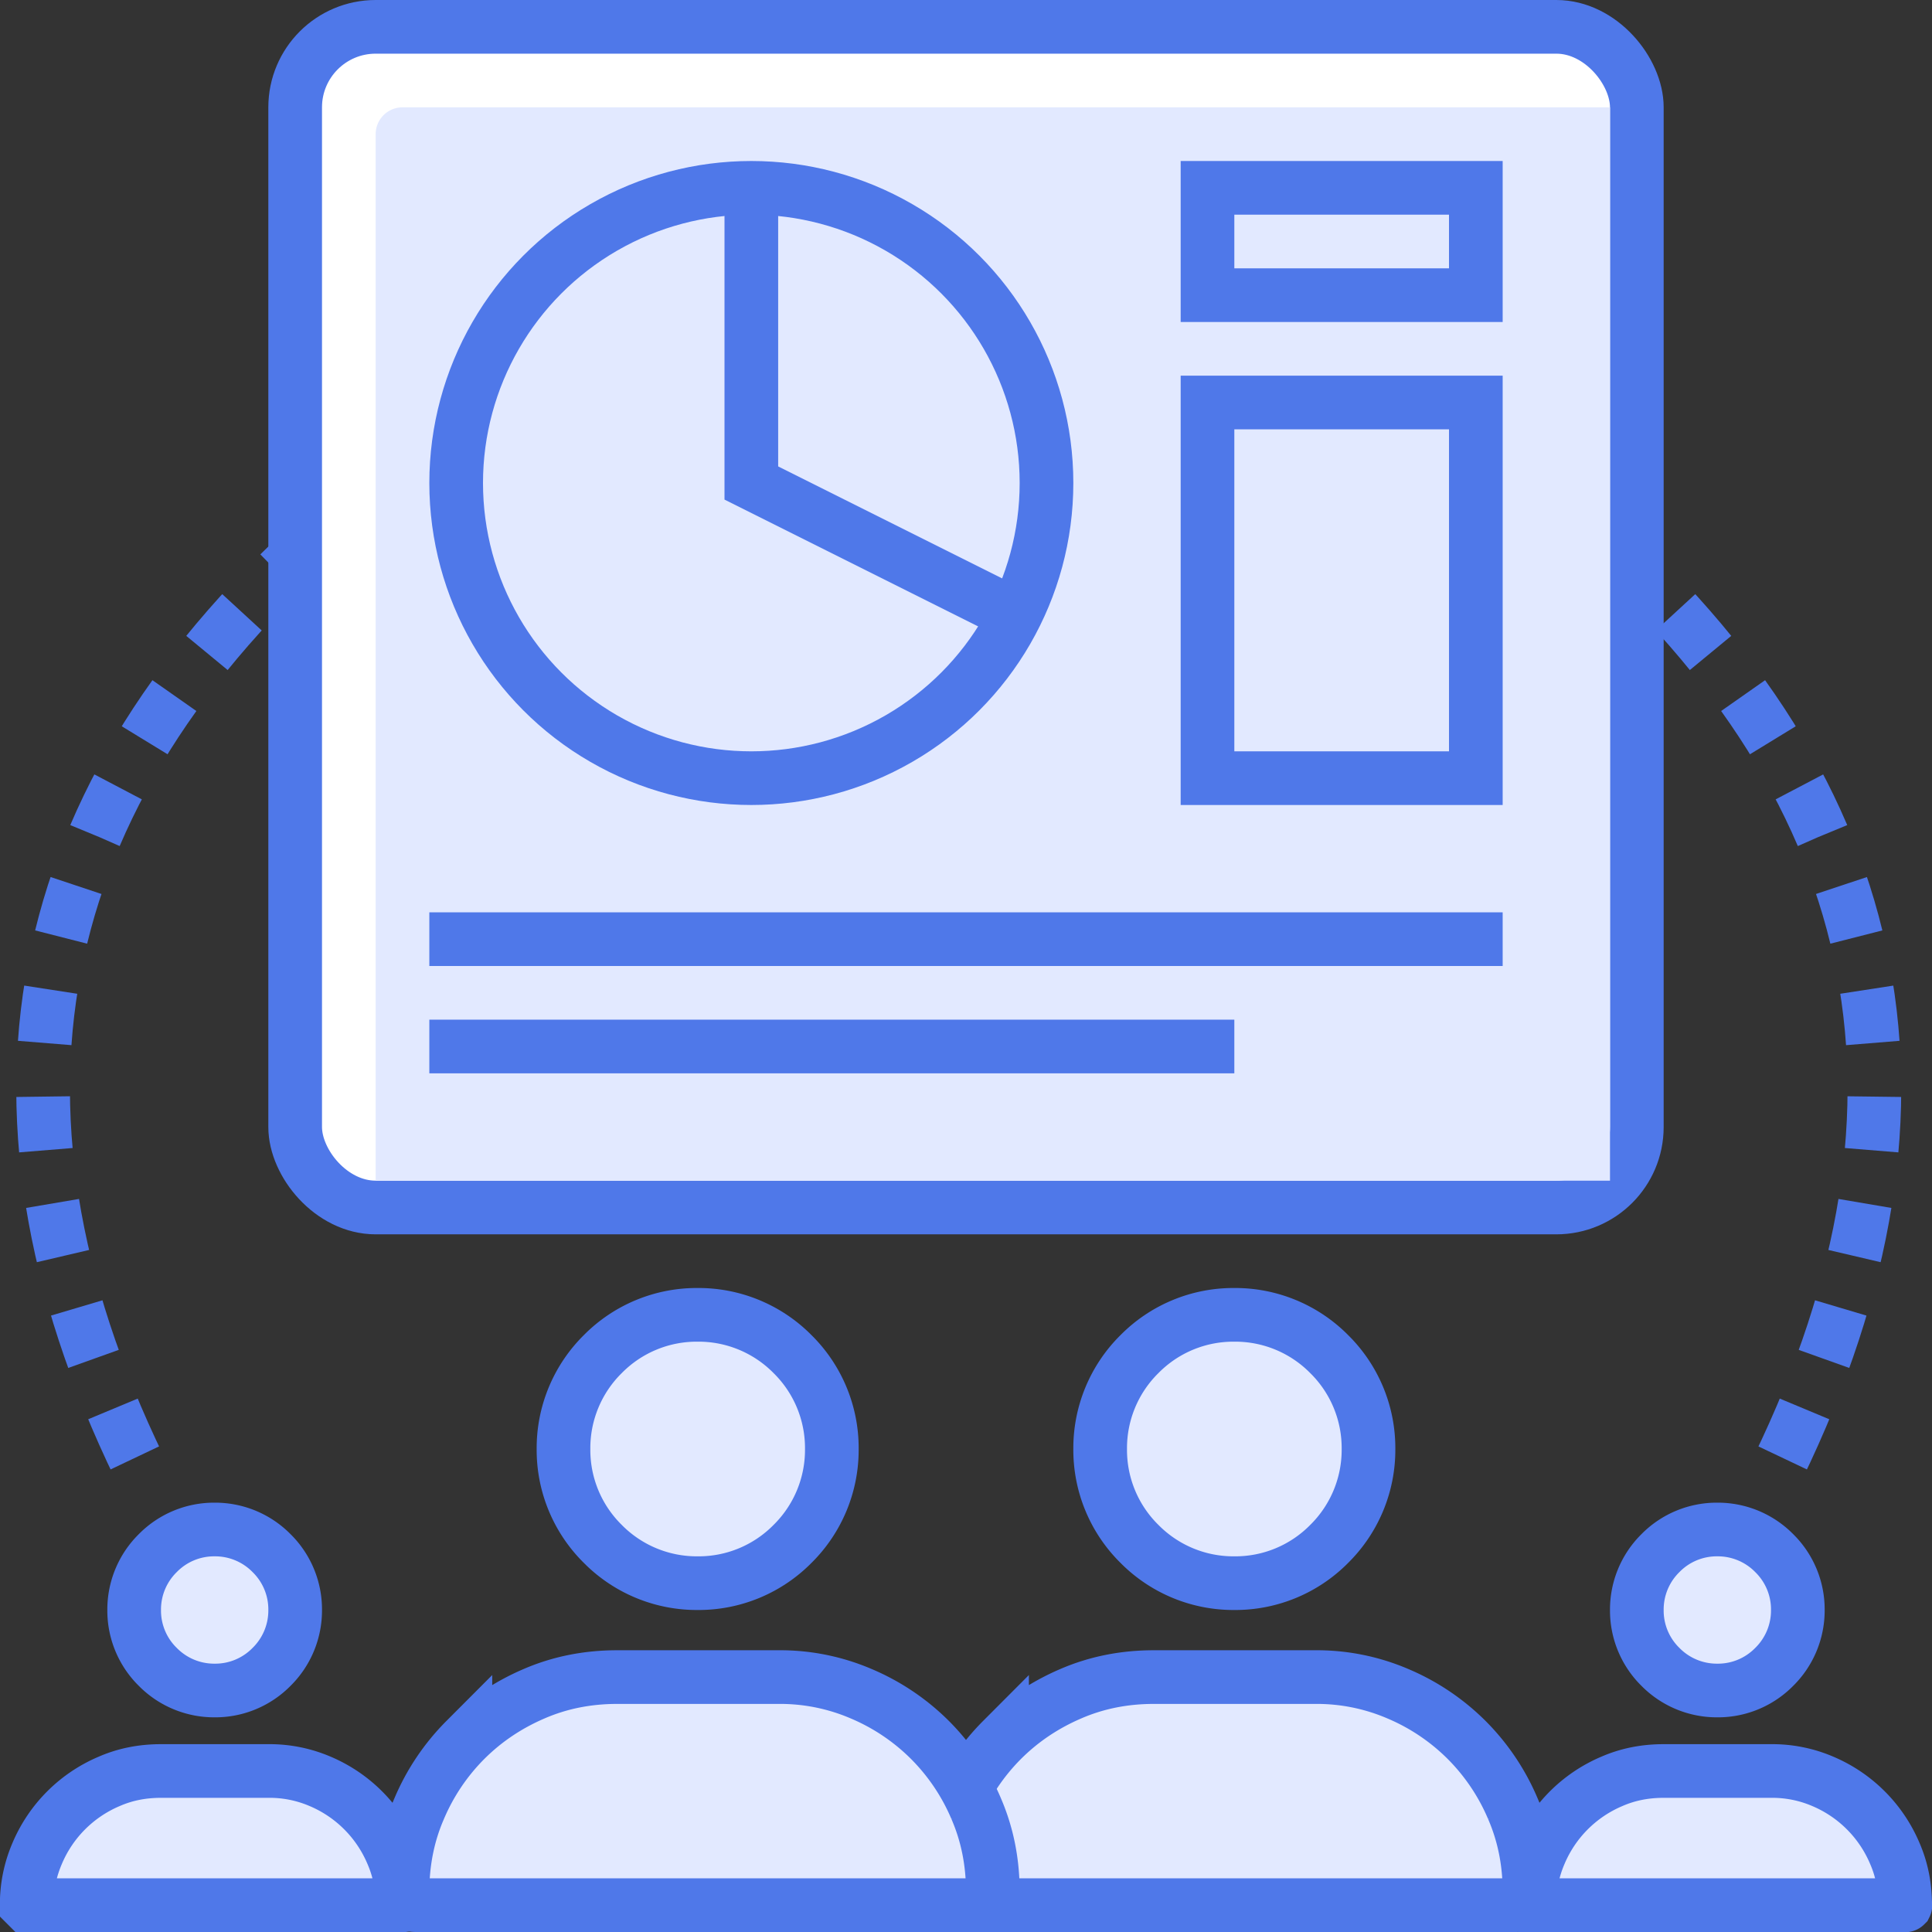
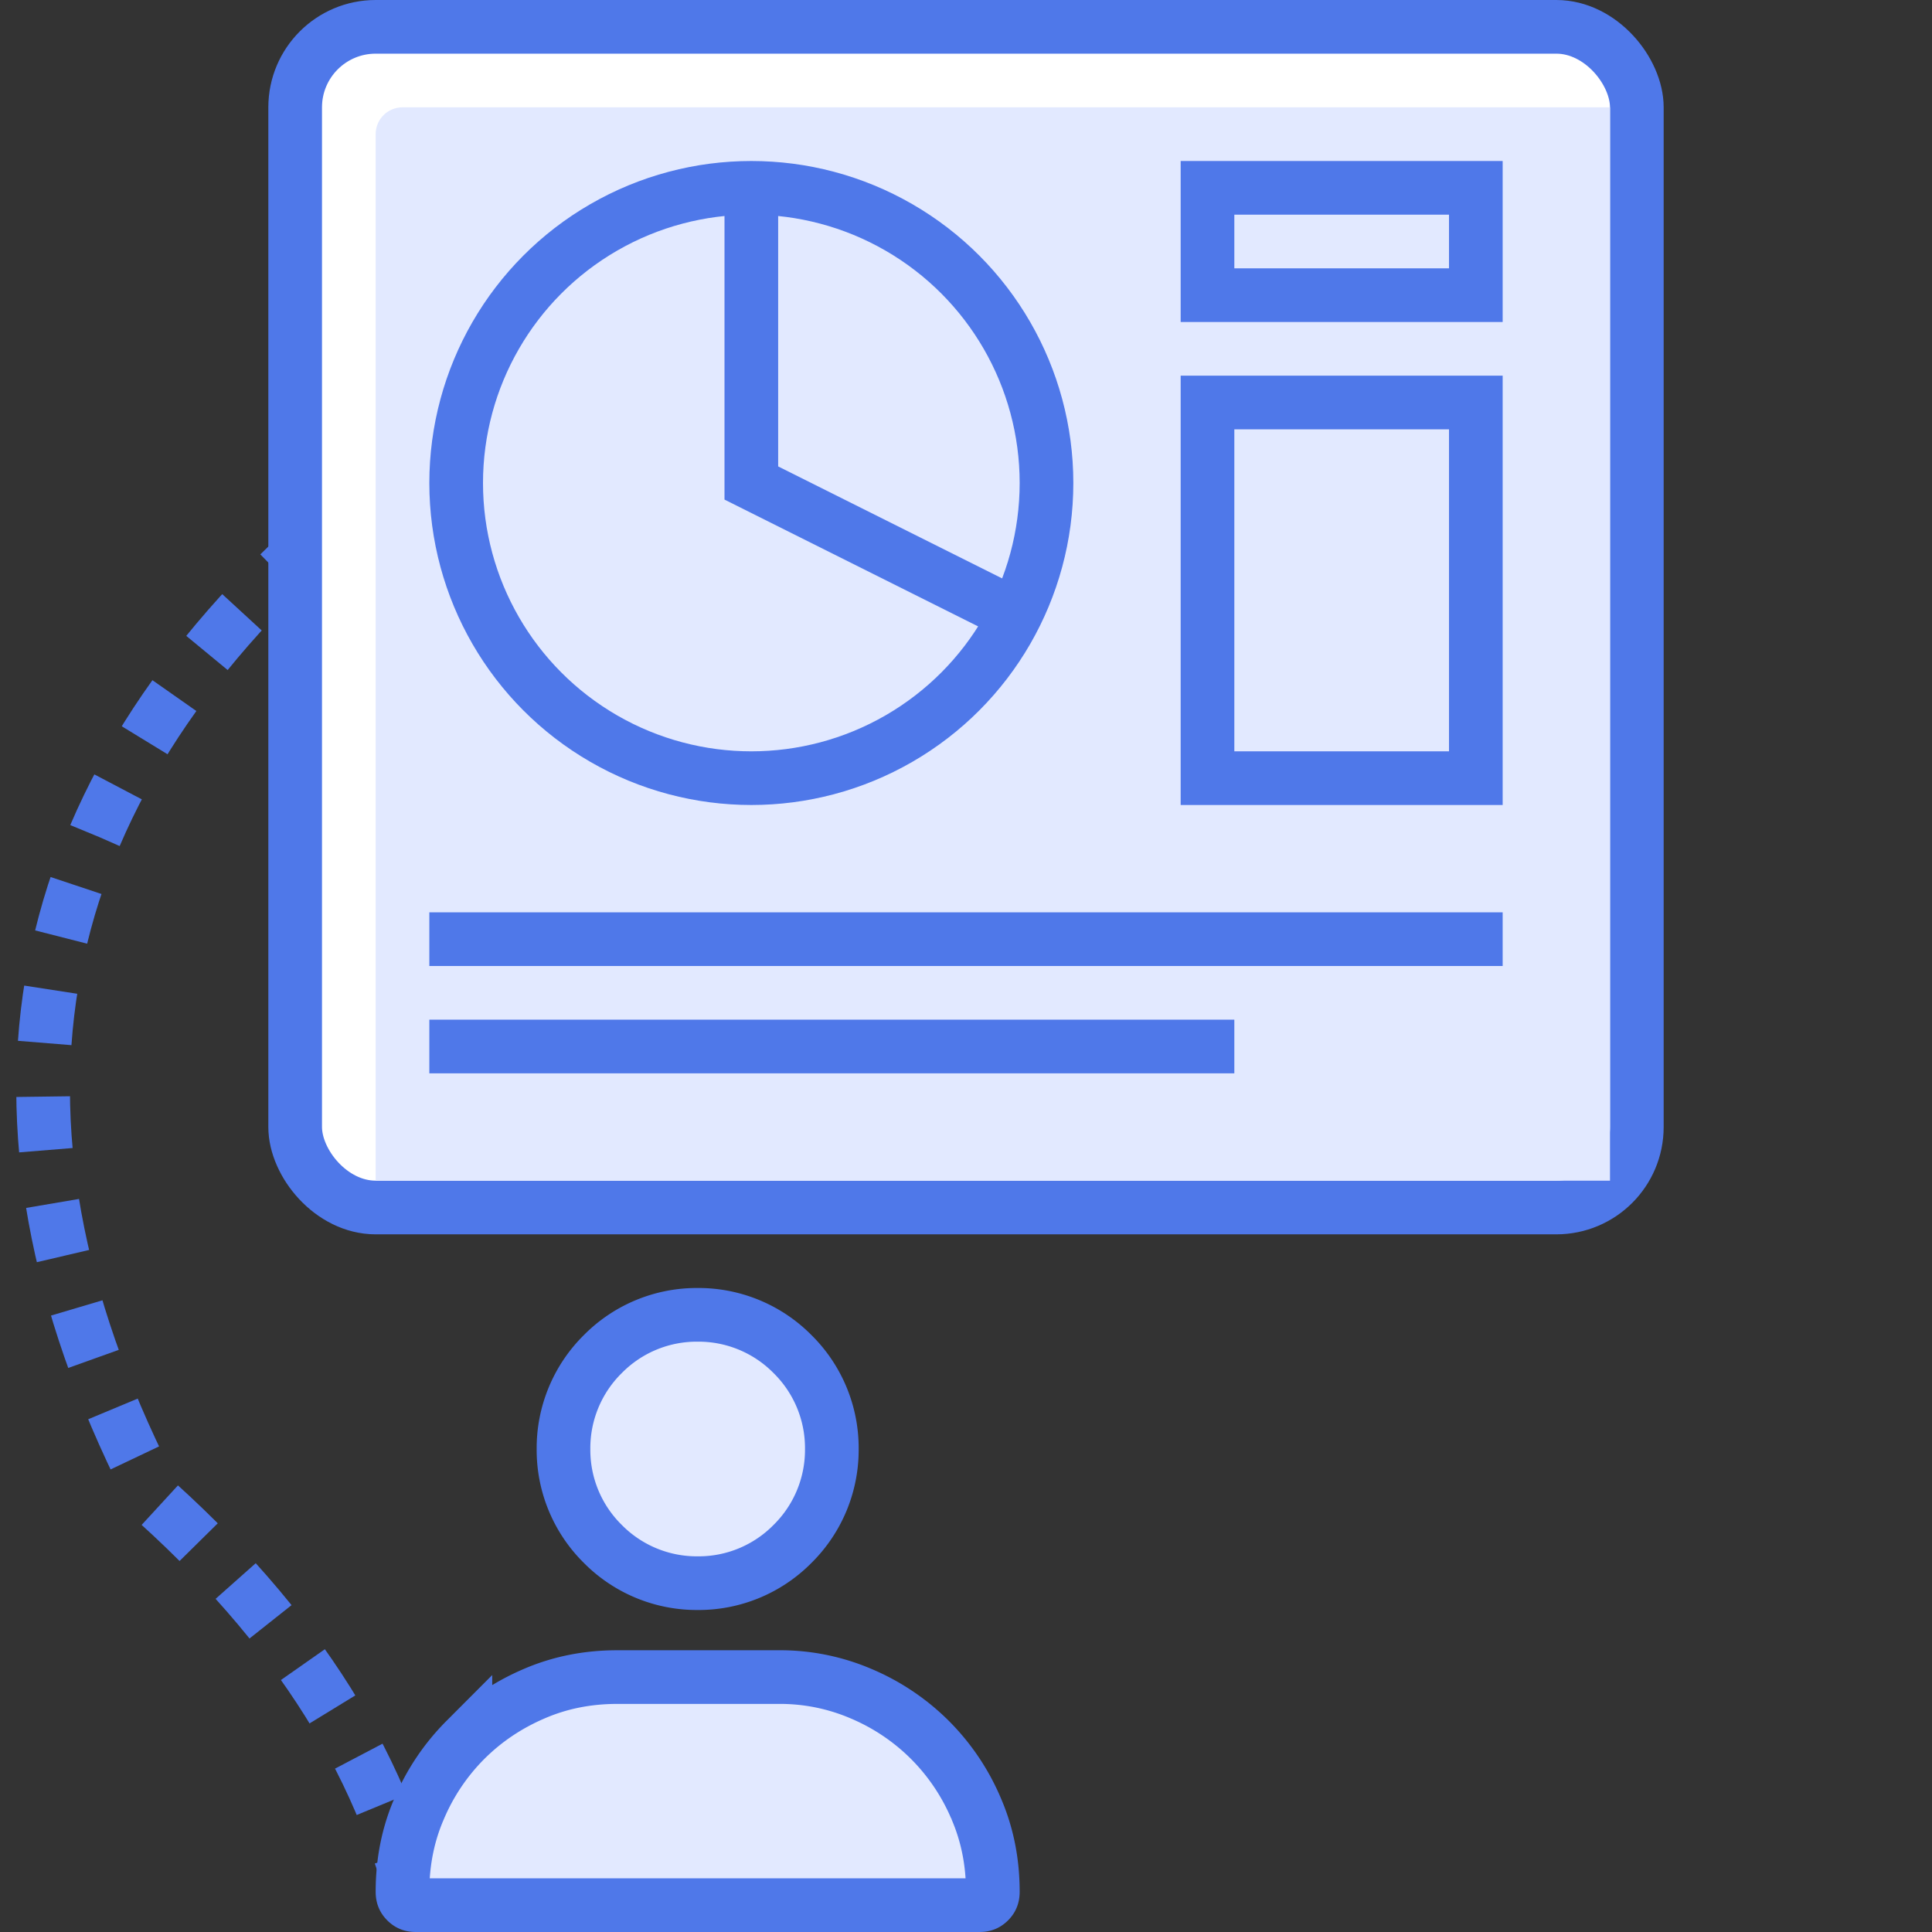
<svg xmlns="http://www.w3.org/2000/svg" width="36" height="36" viewBox="0 0 36 36">
  <rect x="0" y="0" width="36" height="36" fill="#333333" stroke="none" />
  <g fill="none" fill-rule="evenodd">
-     <path stroke="#4F78E9" stroke-dasharray="1,1" d="M5.927 10c-5.615 5.078-6.615 11.078-3 18M29.803 10c5.615 5.078 6.615 11.078 3 18" />
+     <path stroke="#4F78E9" stroke-dasharray="1,1" d="M5.927 10c-5.615 5.078-6.615 11.078-3 18c5.615 5.078 6.615 11.078 3 18" />
    <g transform="translate(5)">
      <rect width="25" height="22" x=".5" y=".5" fill="#FFF" stroke="#4F78E9" rx="1.5" />
      <path fill="#E2E9FF" d="M2.5 2H25v20H2V2.5a.5.5 0 0 1 .5-.5z" />
      <path fill="#E2E9FF" stroke="#4F78E9" d="M17.5 3.5h5v2h-5zM17.5 7.5h5v7h-5z" />
      <circle cx="9" cy="9" r="5.5" fill="#E2E9FF" stroke="#4F78E9" />
      <path stroke="#4F78E9" d="M9 3.5V9l5 2.5" />
      <path fill="#4F78E9" d="M3 19h15v1H3zM3 17h20v1H3z" />
    </g>
-     <path fill="#E2E9FF" stroke="#4F78E9" d="M28.496 35.502c0-.001 0-.002.004-.002h7c.005 0 .005 0 .004.002-.003.003-.004.003-.004-.002 0-.35-.064-.67-.194-.967a2.524 2.524 0 0 0-1.341-1.34A2.388 2.388 0 0 0 33 33h-2c-.35 0-.67.064-.967.194a2.524 2.524 0 0 0-1.34 1.341 2.388 2.388 0 0 0-.195.969zM32 31.5a1.47 1.47 0 0 0 1.06-.44A1.475 1.475 0 0 0 33.5 30a1.47 1.47 0 0 0-.44-1.06A1.475 1.475 0 0 0 32 28.5a1.47 1.47 0 0 0-1.06.44A1.475 1.475 0 0 0 30.5 30a1.47 1.47 0 0 0 .44 1.06 1.475 1.475 0 0 0 1.06.44zM.496 35.502c0-.001 0-.002.004-.002h7c.005 0 .005 0 .004.002-.003.003-.004.003-.004-.002 0-.35-.064-.67-.194-.967a2.524 2.524 0 0 0-1.341-1.34A2.388 2.388 0 0 0 5 33H3c-.35 0-.67.064-.967.194a2.524 2.524 0 0 0-1.34 1.341 2.388 2.388 0 0 0-.195.969zM4 31.5a1.47 1.47 0 0 0 1.06-.44A1.475 1.475 0 0 0 5.5 30a1.47 1.47 0 0 0-.44-1.06A1.475 1.475 0 0 0 4 28.5a1.47 1.47 0 0 0-1.06.44A1.475 1.475 0 0 0 2.5 30a1.47 1.47 0 0 0 .44 1.06A1.475 1.475 0 0 0 4 31.5zM24.5 31.25h-3c-.557 0-1.072.104-1.55.311-.488.21-.913.496-1.278.86a4.04 4.04 0 0 0-.862 1.282c-.206.475-.31.99-.31 1.547 0 .08.02.13.07.18.05.05.1.07.18.07h10.5c.08 0 .13-.02.18-.07.05-.05.07-.1.07-.18 0-.557-.104-1.072-.311-1.55a4.036 4.036 0 0 0-.86-1.278 4.04 4.04 0 0 0-1.282-.862 3.832 3.832 0 0 0-1.547-.31zM23 29.5a2.458 2.458 0 0 0 1.768-.732A2.462 2.462 0 0 0 25.5 27a2.458 2.458 0 0 0-.732-1.768A2.462 2.462 0 0 0 23 24.5a2.458 2.458 0 0 0-1.768.732A2.462 2.462 0 0 0 20.5 27a2.458 2.458 0 0 0 .732 1.768A2.462 2.462 0 0 0 23 29.5z" />
    <path fill="#E2E9FF" stroke="#4F78E9" d="M14.5 31.25h-3c-.557 0-1.072.104-1.55.311-.488.21-.913.496-1.278.86a4.04 4.04 0 0 0-.862 1.282c-.206.475-.31.99-.31 1.547 0 .08.02.13.07.18.05.05.1.07.18.07h10.5c.08 0 .13-.02.18-.07.05-.05.07-.1.07-.18 0-.557-.104-1.072-.311-1.55a4.036 4.036 0 0 0-.86-1.278 4.04 4.04 0 0 0-1.282-.862 3.832 3.832 0 0 0-1.547-.31zM13 29.5a2.458 2.458 0 0 0 1.768-.732A2.462 2.462 0 0 0 15.5 27a2.458 2.458 0 0 0-.732-1.768A2.462 2.462 0 0 0 13 24.5a2.458 2.458 0 0 0-1.768.732A2.462 2.462 0 0 0 10.5 27a2.458 2.458 0 0 0 .732 1.768A2.462 2.462 0 0 0 13 29.5z" />
  </g>
</svg>